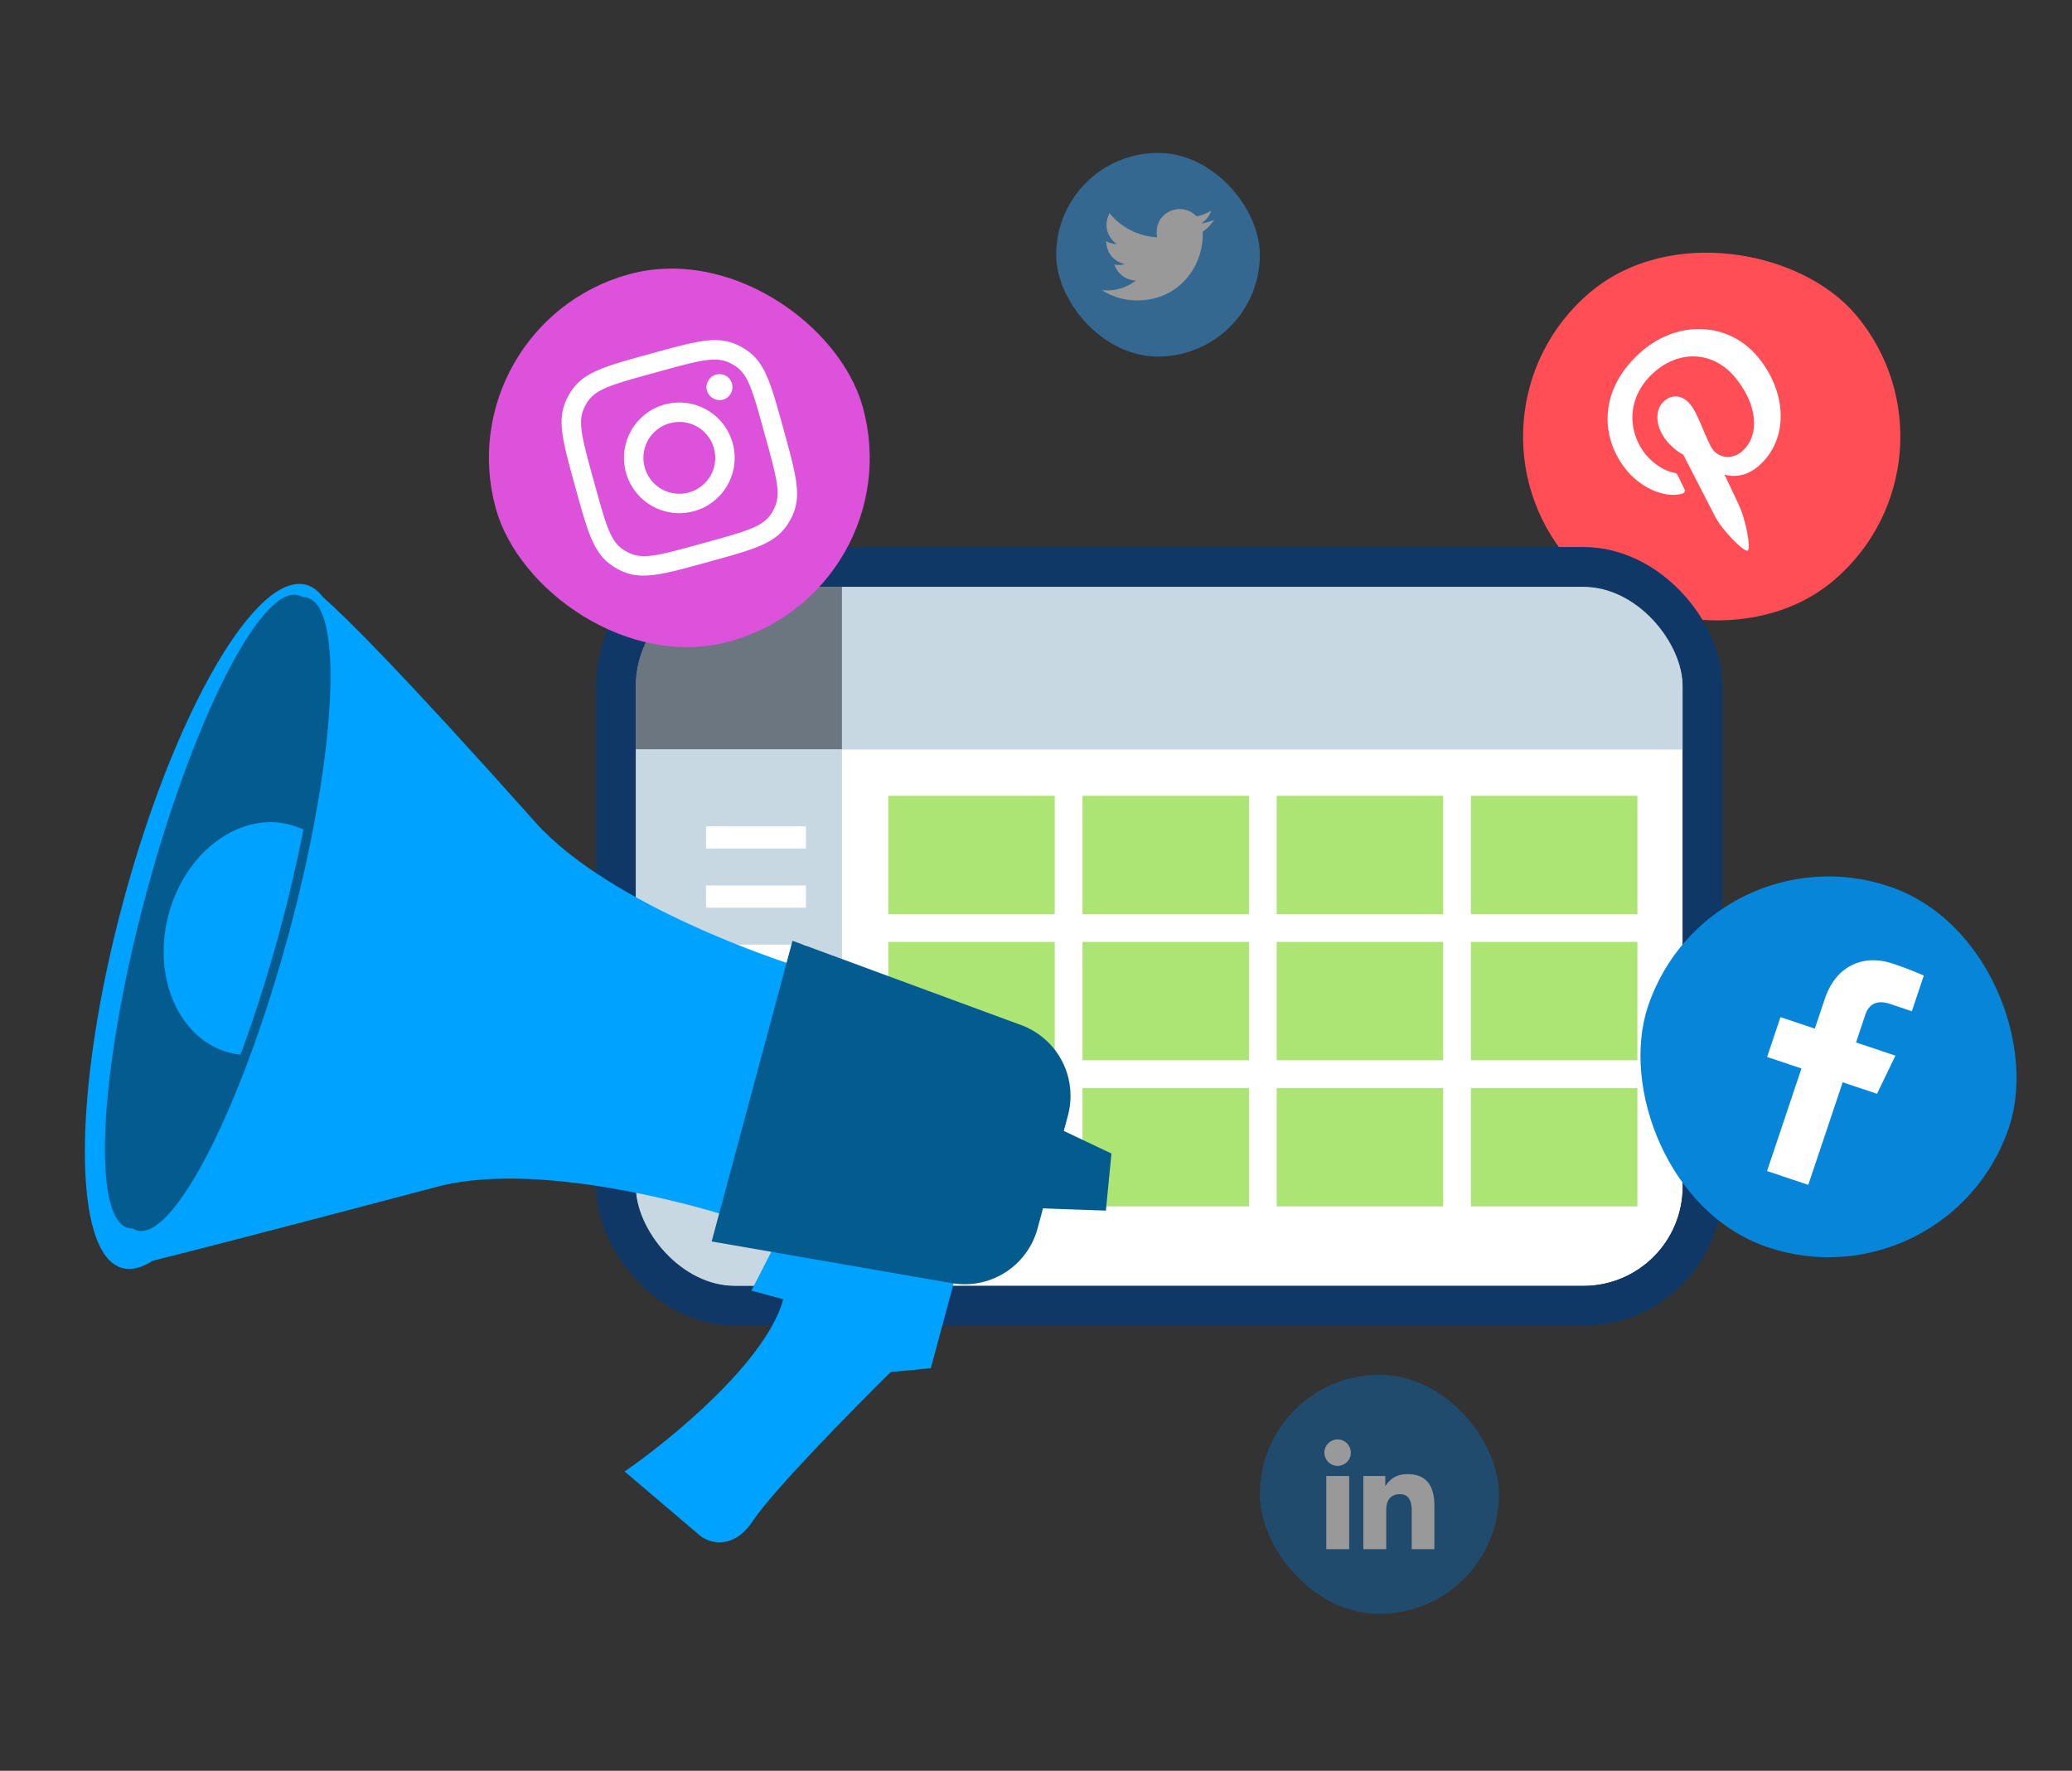
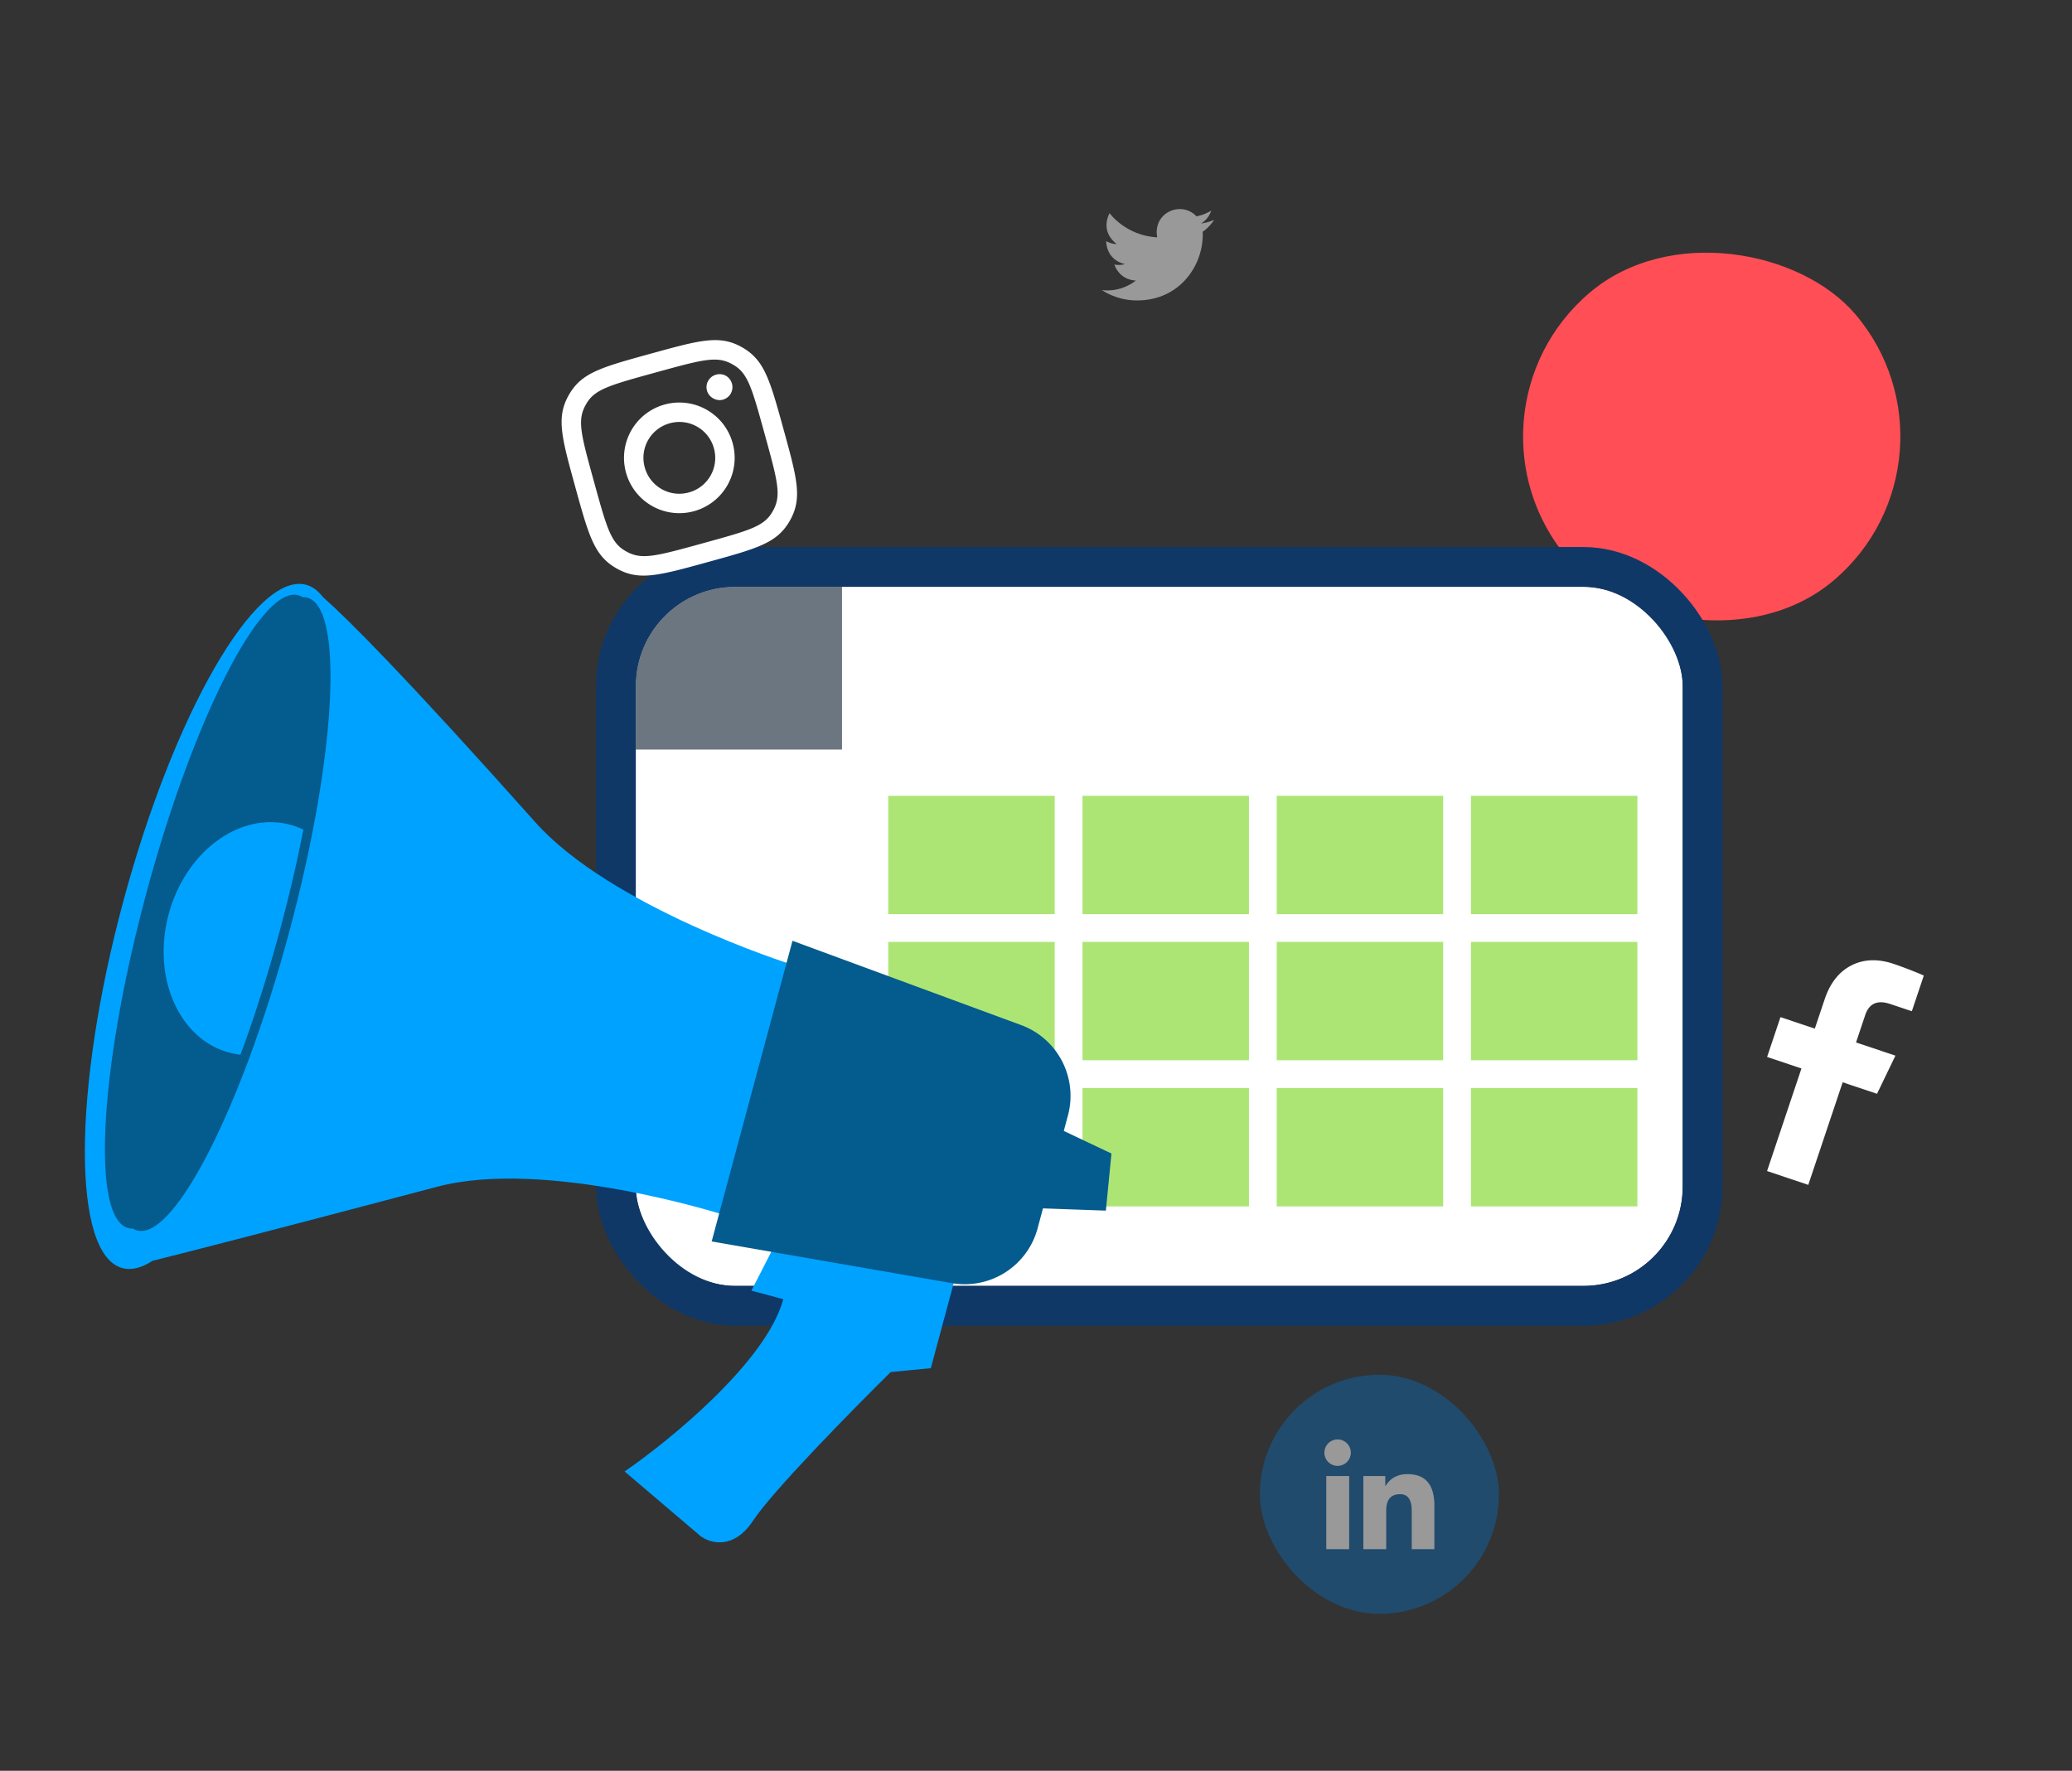
<svg xmlns="http://www.w3.org/2000/svg" width="234" height="200" viewBox="0 0 234 200" fill="none">
  <rect x="0" y="0" width="234" height="200" fill="#333333" stroke="none" />
  <rect x="163.28" y="46.871" width="42.608" height="42.608" rx="21.304" transform="rotate(-40.37 163.28 46.87)" fill="#FF4E56" />
-   <path d="M197.358 62.198c-.41.165-2.858-2.282-3.686-3.904l-3.573-6.937s-.923-.439-1.799-1.47c-1.389-1.633-1.492-3.626-.32-4.623.995-.845 2.126-.522 2.881.366.846.995 1.469 3.096 2.327 4.753.713 1.414 2.386 1.582 3.523.616 2.06-1.752 1.852-5.308-.836-8.469-2.386-2.806-6.071-3.038-8.949-.592-3.339 2.838-3.173 6.92-.969 9.513.846.995 2.078 1.746 3.052 1.934.293.057.359.062.584.544l.652 1.342s.216.398-.406.53c-2.13.446-4.594-.868-6.043-2.574-3.141-3.694-3.346-9.333 1.698-13.621 4.05-3.443 9.657-3.254 12.949.618 3.413 4.014 3.633 9.457.117 12.446-1.954 1.661-3.812.915-3.812.915l1.61 3.405c.847 1.789 1.41 5.043 1 5.208z" fill="#fff" />
  <g clip-path="url(#clip0_289_11574)">
    <path fill="#fff" d="M71.799 66.273h118.238v78.965H71.799z" />
    <path fill="#6B7680" d="M71.799 66.273h23.293v18.383H71.799z" />
-     <path fill="#C8D8E3" d="M190.037 66.273H95.092v18.383h94.945zM71.799 145.238h23.293V84.657H71.799z" />
    <path fill-rule="evenodd" clip-rule="evenodd" d="M79.737 93.325h11.281v2.507h-11.28v-2.507zm0 6.684h11.28v2.507h-11.28v-2.507zm11.28 6.685h-11.28v2.507h11.28v-2.507z" fill="#fff" />
    <path fill-rule="evenodd" clip-rule="evenodd" d="M141.05 89.88h-18.801v13.369h18.801v-13.37zm-21.935 0h-18.801v13.369h18.801v-13.37zm0 16.502h-18.801v13.37h18.801v-13.37zm-18.801 16.503h18.801v13.37h-18.801v-13.37zm21.935-16.503h18.801v13.37h-18.801v-13.37zm18.801 16.503h-18.801v13.37h18.801v-13.37zm3.133-33.006h18.801v13.37h-18.801v-13.37zm18.801 16.503h-18.801v13.37h18.801v-13.37zm-18.801 16.503h18.801v13.37h-18.801v-13.37zm40.736-33.006h-18.801v13.37h18.801v-13.37zm-18.801 16.503h18.801v13.37h-18.801v-13.37zm18.801 16.503h-18.801v13.37h18.801v-13.37z" fill="#ADE575" />
  </g>
  <rect x="69.554" y="64.028" width="122.728" height="83.455" rx="13.47" stroke="#0F3867" stroke-width="4.49" />
  <path fill-rule="evenodd" clip-rule="evenodd" d="M13.822 143.225c1.027.276 2.17-.021 3.388-.819 4.133-1.033 13.102-3.329 32.185-8.376 12.235-3.235 32.254 3.154 32.254 3.154l7.607-28.299s-20.233-6.411-28.797-16.016C45.43 76.013 39.1 69.743 36.45 67.415c-.492-.652-1.063-1.097-1.71-1.315-.138-.068-.17-.052-.171-.052-5.684-1.527-14.935 14.51-20.664 35.823-5.728 21.312-5.765 39.827-.082 41.354zm74.516-4.244l-3.48 6.789 3.601.968c-1.88 6.997-12.73 15.887-17.919 19.457l8.531 7.259c1.062.837 3.744 1.668 5.975-1.704 2.23-3.373 11.293-12.596 15.546-16.786l4.531-.437 3.596-13.377-20.381-2.169z" fill="#00A2FF" />
  <path fill-rule="evenodd" clip-rule="evenodd" d="M15.003 138.752a1.744 1.744 0 0 1-.536-.057c-4.175-1.122-3.258-18.03 2.047-37.766 5.305-19.735 12.99-34.824 17.164-33.702.173.047.337.12.492.22.185-.008.364.01.537.057 4.174 1.122 3.257 18.03-2.048 37.766-5.305 19.735-12.99 34.824-17.164 33.702a1.759 1.759 0 0 1-.492-.22zm12.153-19.627c1.582-4.271 3.107-9.047 4.474-14.132 1.051-3.91 1.93-7.71 2.631-11.297a8.636 8.636 0 0 0-1.463-.539c-5.684-1.528-11.839 2.993-13.748 10.097-1.91 7.104 1.15 14.101 6.832 15.629.423.113.848.193 1.274.242zm88.168-3.349L89.5 106.254l-9.128 33.958 27.118 4.709a8.524 8.524 0 0 0 9.691-6.185l.607-2.258 7.103.254.631-6.451-5.383-2.55.468-1.744a8.524 8.524 0 0 0-5.283-10.211z" fill="#045B8D" />
-   <rect x="192.951" y="93.273" width="43" height="43" rx="21.5" transform="rotate(18.537 192.951 93.273)" fill="#0685D9" />
  <path d="M204.217 133.823l-4.655-1.561 3.884-11.585-3.879-1.301 1.509-4.499 3.879 1.3 1.11-3.31c.636-1.896 1.685-3.194 3.147-3.893 1.369-.653 2.916-.69 4.64-.112a47.86 47.86 0 0 1 3.413 1.317l-1.352 4.034-2.431-.815c-1.448-.486-2.392-.073-2.831 1.237l-1.041 3.103 4.448 1.491-2.078 4.309-3.879-1.3-3.884 11.585z" fill="#fff" />
-   <rect x="50.28" y="36.697" width="43" height="43" rx="21.5" transform="rotate(-15.407 50.28 36.697)" fill="#DC52DA" />
  <path d="M64.956 54.955c-1.544-5.6-2.153-7.812-.721-10.333 1.431-2.52 3.596-3.117 9.243-4.674 5.647-1.556 7.811-2.152 10.332-.72 2.521 1.431 3.13 3.643 4.674 9.242 1.543 5.6 2.153 7.812.72 10.333-1.43 2.521-3.595 3.117-9.242 4.674-5.647 1.556-7.812 2.152-10.333.72-2.52-1.431-3.13-3.643-4.673-9.242zm21.41-5.9c-1.478-5.365-1.919-6.965-3.647-7.907-1.74-.988-3.293-.56-8.658.918-5.364 1.478-6.964 1.92-7.906 3.647-.988 1.74-.56 3.294.918 8.658 1.479 5.364 1.92 6.964 3.647 7.906 1.74.989 3.294.56 8.658-.918 5.365-1.478 6.965-1.92 7.906-3.647.989-1.74.56-3.294-.918-8.658zM75.06 45.688a6.248 6.248 0 1 1 3.32 12.047 6.248 6.248 0 0 1-3.32-12.047zm2.736 9.93a4.041 4.041 0 0 0 2.83-4.983 4.041 4.041 0 0 0-4.983-2.83 4.041 4.041 0 0 0-2.829 4.983 4.041 4.041 0 0 0 4.982 2.83zm4.87-12.279a1.469 1.469 0 0 1-1.023 1.801c-.753.208-1.594-.27-1.801-1.023-.22-.8.27-1.593 1.023-1.8.8-.22 1.58.222 1.8 1.022z" fill="#fff" />
  <g opacity=".5">
    <rect x="142.28" y="155.273" width="27" height="27" rx="13.5" fill="#0D63A7" />
    <path fill-rule="evenodd" clip-rule="evenodd" d="M152.555 164.068a1.493 1.493 0 1 1-2.986 0 1.493 1.493 0 0 1 2.986 0zm-2.772 10.902h2.585v-8.263h-2.585v8.263zm4.185 0h2.585v-4.371c0-1.226.525-1.839 1.573-1.839.871 0 1.306.621 1.306 1.865v4.345h2.559v-4.931c0-2.364-1.013-3.545-3.039-3.545-1.101 0-1.928.444-2.479 1.333h-.026v-1.12h-2.479v8.263z" fill="#fff" />
  </g>
  <g opacity=".5">
-     <rect x="119.28" y="17.273" width="23" height="23" rx="11.5" fill="#359EEF" />
    <path d="M137.123 24.83s-.495.802-1.297 1.345c.166 3.678-2.523 7.758-7.404 7.758-2.428 0-3.985-1.18-3.985-1.18s1.91.401 3.844-1.06c-1.957-.119-2.429-1.816-2.429-1.816s.542.141 1.179-.047c-2.193-.543-2.099-2.594-2.099-2.594s.543.33 1.179.33c-1.98-1.533-.801-3.49-.801-3.49s1.792 2.523 5.376 2.735c-.519-2.853 2.759-4.173 4.433-2.381.873-.142 1.674-.637 1.674-.637s-.283.967-1.155 1.438c.707-.047 1.485-.4 1.485-.4z" fill="#fff" />
  </g>
  <defs>
    <clipPath id="clip0_289_11574">
      <rect x="71.799" y="66.273" width="118.238" height="78.965" rx="11.225" fill="#fff" />
    </clipPath>
  </defs>
</svg>